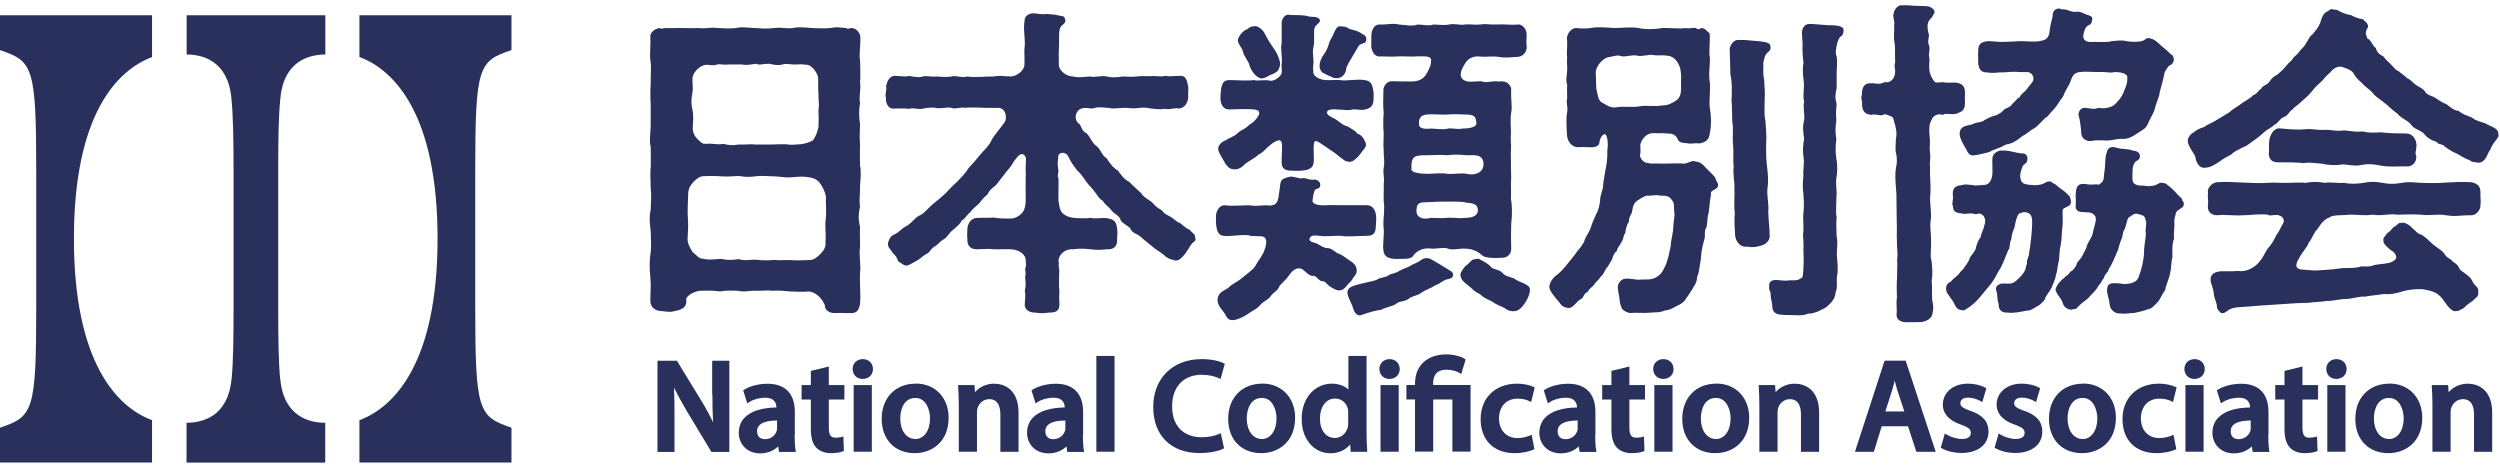
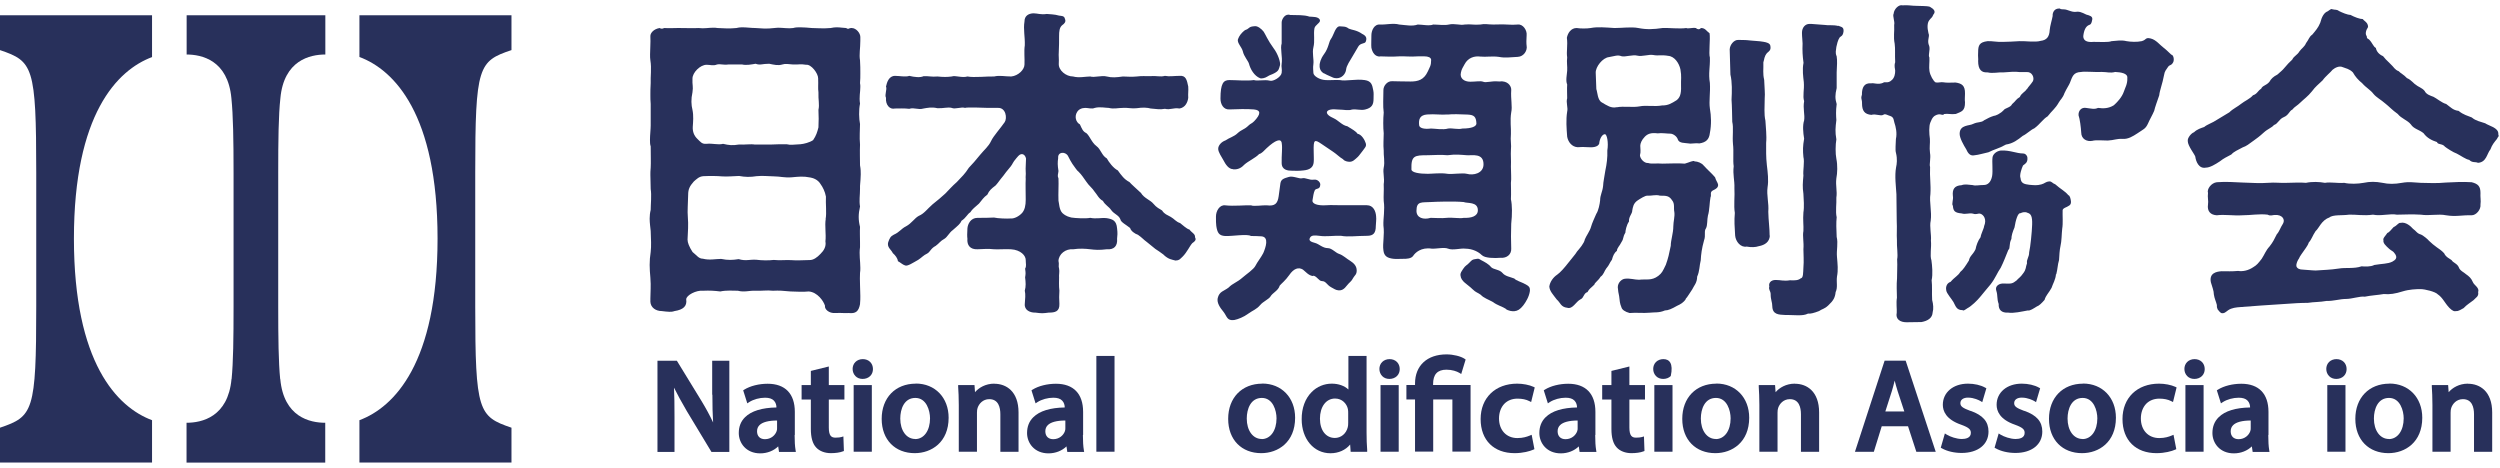
<svg xmlns="http://www.w3.org/2000/svg" width="278" height="52" viewBox="0 0 278 52" fill="none">
  <g clip-path="url(#clip0_6642_1216)">
    <path d="M79.218 43.884C79.218 45.128 79.241 46.098 79.298 46.977C78.921 46.178 78.487 45.379 78.008 44.591L75.325 40.208L75.268 40.116H73.11V50.254H75.005V46.395C75.005 45.037 74.994 44.021 74.948 43.107C75.314 43.849 75.781 44.694 76.364 45.699L79.058 50.163L79.115 50.254H81.102V40.116H79.195V43.895L79.218 43.884Z" fill="#28305B" />
    <path d="M88.385 48.359V45.802C88.385 43.781 87.312 42.673 85.36 42.673C84.401 42.673 83.43 42.913 82.768 43.324L82.642 43.404L83.099 44.854L83.305 44.717C83.784 44.409 84.458 44.226 85.074 44.226C85.519 44.226 85.85 44.329 86.056 44.546C86.273 44.763 86.341 45.071 86.341 45.311C84.754 45.334 83.544 45.699 82.848 46.395C82.38 46.852 82.152 47.446 82.152 48.153C82.152 49.272 82.974 50.414 84.538 50.414C85.314 50.414 86.033 50.128 86.535 49.638L86.627 50.254H88.499L88.465 50.037C88.396 49.638 88.362 49.067 88.362 48.382L88.385 48.359ZM86.41 46.749V47.605C86.41 47.697 86.41 47.822 86.364 47.936C86.216 48.382 85.748 48.838 85.063 48.838C84.515 48.838 84.184 48.507 84.184 47.959C84.184 47.674 84.275 47.457 84.458 47.274C84.789 46.943 85.462 46.761 86.41 46.761V46.749Z" fill="#28305B" />
    <path d="M92.152 40.756L90.166 41.246V42.822H89.138V44.432H90.166V47.697C90.166 48.656 90.36 49.341 90.76 49.763C91.125 50.163 91.719 50.391 92.392 50.391C92.906 50.391 93.397 50.322 93.716 50.197L93.842 50.151L93.785 48.53L93.556 48.599C93.442 48.633 93.225 48.667 92.906 48.667C92.449 48.667 92.164 48.473 92.164 47.537V44.432H93.899V42.822H92.164V40.756H92.152Z" fill="#28305B" />
    <path d="M95.943 39.934C95.623 39.934 95.326 40.048 95.121 40.253C94.915 40.459 94.812 40.733 94.812 41.03C94.812 41.338 94.927 41.612 95.121 41.817C95.315 42.023 95.6 42.137 95.92 42.137C96.262 42.137 96.548 42.023 96.765 41.817C96.97 41.612 97.073 41.338 97.073 41.041C97.073 40.39 96.605 39.934 95.943 39.934Z" fill="#28305B" />
    <path d="M96.947 42.822H94.927V50.231H96.947V42.822Z" fill="#28305B" />
    <path d="M101.833 42.662C99.562 42.662 98.043 44.237 98.043 46.578C98.043 48.918 99.55 50.391 101.719 50.391C103.592 50.391 105.487 49.169 105.487 46.452C105.487 44.215 103.98 42.651 101.833 42.651V42.662ZM101.776 48.816C100.795 48.816 100.11 47.879 100.11 46.544C100.11 45.482 100.543 44.249 101.788 44.249C103.032 44.249 103.42 45.676 103.42 46.521C103.42 47.879 102.747 48.827 101.765 48.827L101.776 48.816Z" fill="#28305B" />
    <path d="M110.567 42.662C109.585 42.662 108.843 43.119 108.421 43.61L108.364 42.822H106.548V43.016C106.583 43.553 106.617 44.203 106.617 45.048V50.231H108.638V45.882C108.638 45.687 108.66 45.493 108.706 45.368C108.854 44.911 109.288 44.386 110.007 44.386C111.024 44.386 111.24 45.299 111.24 46.064V50.242H113.261V45.87C113.261 43.507 111.88 42.673 110.578 42.673L110.567 42.662Z" fill="#28305B" />
    <path d="M120.442 48.359V45.802C120.442 43.781 119.369 42.673 117.417 42.673C116.458 42.673 115.487 42.913 114.825 43.324L114.7 43.404L115.156 44.854L115.362 44.717C115.841 44.409 116.515 44.226 117.131 44.226C117.577 44.226 117.908 44.329 118.113 44.546C118.33 44.763 118.399 45.071 118.399 45.311C116.812 45.334 115.602 45.699 114.905 46.395C114.437 46.852 114.209 47.446 114.209 48.153C114.209 49.272 115.031 50.414 116.595 50.414C117.371 50.414 118.09 50.128 118.593 49.638L118.684 50.254H120.556L120.522 50.037C120.453 49.638 120.419 49.067 120.419 48.382L120.442 48.359ZM118.467 46.749V47.605C118.467 47.697 118.467 47.822 118.421 47.936C118.273 48.382 117.805 48.838 117.12 48.838C116.572 48.838 116.241 48.507 116.241 47.959C116.241 47.674 116.332 47.457 116.515 47.274C116.846 46.943 117.519 46.761 118.467 46.761V46.749Z" fill="#28305B" />
    <path d="M123.935 39.58H121.915V50.231H123.935V39.58Z" fill="#28305B" />
-     <path d="M133.685 41.68C134.358 41.68 135.009 41.817 135.523 42.046L135.728 42.137L136.196 40.459L136.059 40.39C135.648 40.173 134.792 39.934 133.616 39.934C130.397 39.934 128.239 42.08 128.239 45.265C128.239 48.45 130.249 50.38 133.365 50.38C134.621 50.38 135.569 50.128 135.991 49.911L136.117 49.843L135.751 48.176L135.534 48.267C135.066 48.484 134.324 48.621 133.639 48.621C131.573 48.621 130.34 47.343 130.34 45.185C130.34 43.027 131.584 41.669 133.673 41.669L133.685 41.68Z" fill="#28305B" />
    <path d="M140.363 42.662C138.092 42.662 136.573 44.237 136.573 46.578C136.573 48.918 138.08 50.391 140.249 50.391C142.122 50.391 144.017 49.169 144.017 46.452C144.017 44.215 142.51 42.651 140.363 42.651V42.662ZM140.306 48.816C139.325 48.816 138.64 47.879 138.64 46.544C138.64 45.482 139.073 44.249 140.318 44.249C141.562 44.249 141.95 45.676 141.95 46.521C141.95 47.879 141.277 48.827 140.295 48.827L140.306 48.816Z" fill="#28305B" />
    <path d="M151.962 48.119V39.58H149.942V43.313C149.508 42.902 148.846 42.662 148.092 42.662C147.247 42.662 146.448 42.993 145.855 43.598C145.135 44.317 144.736 45.391 144.747 46.623C144.747 48.816 146.094 50.402 147.944 50.402C148.846 50.402 149.622 50.048 150.136 49.432L150.193 50.242H152.031V50.037C151.985 49.523 151.962 48.77 151.962 48.119ZM148.446 48.701C147.442 48.701 146.779 47.856 146.779 46.555C146.779 45.254 147.442 44.317 148.458 44.317C149.257 44.317 149.759 44.9 149.885 45.482C149.919 45.63 149.919 45.824 149.919 45.927V47.023C149.919 47.217 149.907 47.377 149.873 47.503C149.702 48.222 149.12 48.701 148.435 48.701H148.446Z" fill="#28305B" />
    <path d="M155.536 42.822H153.515V50.231H155.536V42.822Z" fill="#28305B" />
    <path d="M154.52 39.934C154.2 39.934 153.903 40.048 153.698 40.253C153.492 40.459 153.389 40.733 153.389 41.03C153.389 41.338 153.504 41.612 153.698 41.817C153.892 42.023 154.177 42.137 154.497 42.137C154.839 42.137 155.125 42.023 155.342 41.817C155.547 41.612 155.65 41.338 155.65 41.041C155.65 40.39 155.182 39.934 154.52 39.934Z" fill="#28305B" />
    <path d="M159.36 42.708C159.36 41.635 159.84 41.109 160.844 41.109C161.472 41.109 161.997 41.292 162.283 41.463L162.488 41.589L162.979 39.979L162.865 39.899C162.442 39.614 161.598 39.408 160.856 39.408C158.698 39.408 157.351 40.653 157.351 42.651V42.81H156.392V44.42H157.351V50.22H159.372V44.42H161.506V50.22H163.527V42.81H159.36V42.696V42.708Z" fill="#28305B" />
    <path d="M168.756 44.329C169.258 44.329 169.703 44.42 170.057 44.603L170.263 44.706L170.662 43.084L170.525 43.016C170.057 42.799 169.35 42.662 168.71 42.662C166.279 42.662 164.646 44.237 164.646 46.601C164.646 48.964 166.13 50.391 168.425 50.391C169.35 50.391 170.126 50.174 170.503 50.003L170.628 49.946L170.32 48.347L170.103 48.439C169.795 48.564 169.361 48.713 168.733 48.713C167.511 48.713 166.69 47.834 166.69 46.532C166.69 45.87 166.906 45.288 167.295 44.888C167.66 44.523 168.162 44.329 168.744 44.329H168.756Z" fill="#28305B" />
    <path d="M177.409 48.359V45.802C177.409 43.781 176.336 42.673 174.384 42.673C173.425 42.673 172.455 42.913 171.792 43.324L171.667 43.404L172.124 44.854L172.329 44.717C172.809 44.409 173.482 44.226 174.099 44.226C174.544 44.226 174.875 44.329 175.08 44.546C175.297 44.763 175.366 45.071 175.366 45.311C173.779 45.334 172.569 45.699 171.872 46.395C171.404 46.852 171.176 47.446 171.176 48.153C171.176 49.272 171.998 50.414 173.562 50.414C174.338 50.414 175.058 50.128 175.56 49.638L175.651 50.254H177.523L177.489 50.037C177.421 49.638 177.386 49.067 177.386 48.382L177.409 48.359ZM175.434 46.749V47.605C175.434 47.697 175.434 47.822 175.389 47.936C175.24 48.382 174.772 48.838 174.087 48.838C173.539 48.838 173.208 48.507 173.208 47.959C173.208 47.674 173.299 47.457 173.482 47.274C173.813 46.943 174.487 46.761 175.434 46.761V46.749Z" fill="#28305B" />
    <path d="M181.177 40.756L179.19 41.246V42.822H178.163V44.432H179.19V47.697C179.19 48.656 179.384 49.341 179.784 49.763C180.149 50.163 180.743 50.391 181.416 50.391C181.93 50.391 182.421 50.322 182.741 50.197L182.866 50.151L182.809 48.53L182.581 48.599C182.467 48.633 182.25 48.667 181.93 48.667C181.474 48.667 181.188 48.473 181.188 47.537V44.432H182.923V42.822H181.188V40.756H181.177Z" fill="#28305B" />
-     <path d="M184.967 39.934C184.647 39.934 184.35 40.048 184.145 40.253C183.939 40.459 183.837 40.733 183.837 41.03C183.837 41.338 183.951 41.612 184.145 41.817C184.339 42.023 184.624 42.137 184.944 42.137C185.287 42.137 185.572 42.023 185.789 41.817C185.994 41.612 186.097 41.338 186.097 41.041C186.097 40.39 185.629 39.934 184.967 39.934Z" fill="#28305B" />
+     <path d="M184.967 39.934C184.647 39.934 184.35 40.048 184.145 40.253C183.939 40.459 183.837 40.733 183.837 41.03C183.837 41.338 183.951 41.612 184.145 41.817C184.339 42.023 184.624 42.137 184.944 42.137C185.287 42.137 185.572 42.023 185.789 41.817C186.097 40.39 185.629 39.934 184.967 39.934Z" fill="#28305B" />
    <path d="M185.983 42.822H183.962V50.231H185.983V42.822Z" fill="#28305B" />
    <path d="M190.858 42.662C188.586 42.662 187.068 44.237 187.068 46.578C187.068 48.918 188.575 50.391 190.744 50.391C192.616 50.391 194.511 49.169 194.511 46.452C194.511 44.215 193.004 42.651 190.858 42.651V42.662ZM190.801 48.816C189.819 48.816 189.134 47.879 189.134 46.544C189.134 45.482 189.568 44.249 190.812 44.249C192.057 44.249 192.445 45.676 192.445 46.521C192.445 47.879 191.771 48.827 190.789 48.827L190.801 48.816Z" fill="#28305B" />
    <path d="M199.591 42.662C198.609 42.662 197.867 43.119 197.445 43.61L197.388 42.822H195.573V43.016C195.607 43.553 195.641 44.203 195.641 45.048V50.231H197.662V45.882C197.662 45.687 197.685 45.493 197.73 45.368C197.879 44.911 198.313 44.386 199.032 44.386C200.048 44.386 200.265 45.299 200.265 46.064V50.242H202.286V45.87C202.286 43.507 200.904 42.673 199.603 42.673L199.591 42.662Z" fill="#28305B" />
    <path d="M211.909 40.105H209.569L206.27 50.242H208.37L209.249 47.4H212.172L213.097 50.242H215.254L211.955 40.242L211.909 40.116V40.105ZM210.688 42.331C210.791 42.708 210.893 43.119 211.019 43.495L211.761 45.756H209.649L210.38 43.473C210.494 43.096 210.597 42.708 210.688 42.32V42.331Z" fill="#28305B" />
    <path d="M219.124 45.699C218.234 45.368 217.994 45.185 217.994 44.831C217.994 44.455 218.314 44.215 218.839 44.215C219.513 44.215 220.072 44.511 220.22 44.592L220.426 44.717L220.883 43.176L220.757 43.107C220.255 42.822 219.547 42.662 218.839 42.662C217.195 42.662 216.042 43.633 216.042 45.014C216.042 45.699 216.385 46.646 218.086 47.229C218.999 47.56 219.159 47.788 219.159 48.142C219.159 48.724 218.531 48.816 218.154 48.816C217.572 48.816 216.864 48.564 216.487 48.336L216.27 48.199L215.814 49.786L215.939 49.854C216.522 50.185 217.321 50.368 218.131 50.368C219.946 50.368 221.122 49.432 221.122 47.993C221.122 46.886 220.506 46.178 219.136 45.687L219.124 45.699Z" fill="#28305B" />
    <path d="M225.107 45.699C224.216 45.368 223.976 45.185 223.976 44.831C223.976 44.455 224.296 44.215 224.821 44.215C225.495 44.215 226.054 44.511 226.203 44.592L226.408 44.717L226.865 43.176L226.739 43.107C226.237 42.822 225.529 42.662 224.821 42.662C223.177 42.662 222.024 43.633 222.024 45.014C222.024 45.699 222.367 46.646 224.068 47.229C224.981 47.56 225.141 47.788 225.141 48.142C225.141 48.724 224.513 48.816 224.136 48.816C223.554 48.816 222.846 48.564 222.469 48.336L222.253 48.199L221.796 49.786L221.921 49.854C222.504 50.185 223.303 50.368 224.113 50.368C225.929 50.368 227.104 49.432 227.104 47.993C227.104 46.886 226.488 46.178 225.118 45.687L225.107 45.699Z" fill="#28305B" />
    <path d="M231.637 42.662C229.365 42.662 227.847 44.237 227.847 46.578C227.847 48.918 229.354 50.391 231.523 50.391C233.395 50.391 235.29 49.169 235.29 46.452C235.29 44.215 233.783 42.651 231.637 42.651V42.662ZM231.58 48.816C230.598 48.816 229.913 47.879 229.913 46.544C229.913 45.482 230.347 44.249 231.591 44.249C232.836 44.249 233.224 45.676 233.224 46.521C233.224 47.879 232.55 48.827 231.568 48.827L231.58 48.816Z" fill="#28305B" />
    <path d="M240.131 44.329C240.633 44.329 241.078 44.42 241.432 44.603L241.638 44.706L242.037 43.084L241.9 43.016C241.432 42.799 240.724 42.662 240.085 42.662C237.653 42.662 236.021 44.237 236.021 46.601C236.021 48.964 237.505 50.391 239.8 50.391C240.724 50.391 241.501 50.174 241.877 50.003L242.003 49.946L241.695 48.347L241.478 48.439C241.17 48.564 240.736 48.713 240.108 48.713C238.886 48.713 238.064 47.834 238.064 46.532C238.064 45.87 238.281 45.288 238.669 44.888C239.035 44.523 239.537 44.329 240.119 44.329H240.131Z" fill="#28305B" />
    <path d="M245.039 42.822H243.019V50.231H245.039V42.822Z" fill="#28305B" />
    <path d="M244.035 39.934C243.715 39.934 243.419 40.048 243.213 40.253C243.008 40.459 242.905 40.733 242.905 41.03C242.905 41.338 243.019 41.612 243.213 41.817C243.407 42.023 243.693 42.137 244.012 42.137C244.355 42.137 244.64 42.023 244.857 41.817C245.062 41.612 245.165 41.338 245.165 41.041C245.165 40.39 244.697 39.934 244.035 39.934Z" fill="#28305B" />
    <path d="M252.255 48.359V45.802C252.255 43.781 251.181 42.673 249.229 42.673C248.27 42.673 247.3 42.913 246.638 43.324L246.512 43.404L246.969 44.854L247.174 44.717C247.654 44.409 248.327 44.226 248.944 44.226C249.389 44.226 249.72 44.329 249.926 44.546C250.143 44.763 250.211 45.071 250.211 45.311C248.624 45.334 247.414 45.699 246.718 46.395C246.25 46.852 246.021 47.446 246.021 48.153C246.021 49.272 246.843 50.414 248.407 50.414C249.184 50.414 249.903 50.128 250.405 49.638L250.496 50.254H252.369L252.334 50.037C252.266 49.638 252.232 49.067 252.232 48.382L252.255 48.359ZM250.28 46.749V47.605C250.28 47.697 250.28 47.822 250.234 47.936C250.085 48.382 249.617 48.838 248.932 48.838C248.384 48.838 248.053 48.507 248.053 47.959C248.053 47.674 248.145 47.457 248.327 47.274C248.658 46.943 249.332 46.761 250.28 46.761V46.749Z" fill="#28305B" />
-     <path d="M256.022 40.756L254.036 41.246V42.822H253.008V44.432H254.036V47.697C254.036 48.656 254.23 49.341 254.629 49.763C254.994 50.163 255.588 50.391 256.262 50.391C256.775 50.391 257.266 50.322 257.586 50.197L257.712 50.151L257.655 48.53L257.426 48.599C257.312 48.633 257.095 48.667 256.775 48.667C256.319 48.667 256.033 48.473 256.033 47.537V44.432H257.769V42.822H256.033V40.756H256.022Z" fill="#28305B" />
    <path d="M259.812 39.934C259.493 39.934 259.196 40.048 258.99 40.253C258.785 40.459 258.682 40.733 258.682 41.03C258.682 41.338 258.796 41.612 258.99 41.817C259.184 42.023 259.47 42.137 259.79 42.137C260.132 42.137 260.417 42.023 260.634 41.817C260.84 41.612 260.943 41.338 260.943 41.041C260.943 40.39 260.474 39.934 259.812 39.934Z" fill="#28305B" />
    <path d="M260.817 42.822H258.796V50.231H260.817V42.822Z" fill="#28305B" />
    <path d="M265.703 42.662C263.431 42.662 261.913 44.237 261.913 46.578C261.913 48.918 263.42 50.391 265.589 50.391C267.461 50.391 269.356 49.169 269.356 46.452C269.356 44.215 267.849 42.651 265.703 42.651V42.662ZM265.646 48.816C264.664 48.816 263.979 47.879 263.979 46.544C263.979 45.482 264.413 44.249 265.657 44.249C266.902 44.249 267.29 45.676 267.29 46.521C267.29 47.879 266.616 48.827 265.635 48.827L265.646 48.816Z" fill="#28305B" />
    <path d="M274.437 42.662C273.455 42.662 272.713 43.119 272.29 43.61L272.233 42.822H270.418V43.016C270.452 43.553 270.486 44.203 270.486 45.048V50.231H272.507V45.882C272.507 45.687 272.53 45.493 272.576 45.368C272.724 44.911 273.158 44.386 273.877 44.386C274.893 44.386 275.11 45.299 275.11 46.064V50.242H277.131V45.87C277.131 43.507 275.749 42.673 274.448 42.673L274.437 42.662Z" fill="#28305B" />
    <path d="M45.129 1.7H39.968V6.335C43.85 7.785 48.656 12.717 48.656 26.531C48.656 40.345 43.85 45.276 39.968 46.726V51.43H56.876V47.56C53.211 46.315 52.846 45.767 52.846 34.031V19.236C52.846 7.363 53.2 6.803 56.876 5.571V1.7H45.129Z" fill="#28305B" />
    <path d="M5.742 1.7H0V5.571C3.665 6.815 4.03 7.363 4.03 19.236V34.031C4.03 45.767 3.676 46.315 0 47.56V51.43H16.907V46.726C13.026 45.276 8.22 40.345 8.22 26.531C8.22 12.717 13.026 7.797 16.907 6.347V1.7H5.742Z" fill="#28305B" />
    <path d="M20.732 6.061C22.433 6.061 25.344 6.689 25.732 10.925C25.926 12.82 25.972 15.514 25.972 19.236V34.031C25.972 37.65 25.938 40.276 25.755 42.148H25.744C25.355 46.372 22.444 47.012 20.743 47.012V51.441H36.167V47.012C34.466 47.012 31.555 46.384 31.166 42.148H31.155C30.972 40.288 30.938 37.65 30.938 34.031V19.236C30.938 15.503 30.972 12.82 31.178 10.925C31.566 6.701 34.477 6.061 36.178 6.061V1.7H20.755V6.061H20.732Z" fill="#28305B" />
    <path d="M95.634 33.792C95.669 33.483 95.669 33.175 95.669 32.913C95.669 32.228 95.589 31.086 95.634 30.355C95.669 30.161 95.669 29.979 95.669 29.785C95.669 29.054 95.52 28.289 95.634 27.49V26.988C95.634 26.371 95.6 25.766 95.634 25.229C95.44 24.465 95.44 23.814 95.634 22.969C95.52 22.284 95.634 21.747 95.634 20.983V20.674C95.669 20.138 95.714 19.795 95.714 19.373C95.714 19.11 95.714 18.802 95.634 18.38C95.634 17.809 95.6 16.816 95.634 16.085C95.555 15.24 95.634 14.395 95.634 13.79C95.52 13.219 95.486 12.226 95.634 11.53C95.52 10.765 95.669 10.263 95.669 9.658C95.669 9.543 95.669 9.395 95.634 9.235C95.669 8.858 95.669 8.505 95.669 8.162C95.669 7.705 95.669 7.249 95.634 6.712C95.52 6.061 95.669 5.376 95.669 4.532V4.109C95.669 3.687 95.212 3.116 94.71 3.116H94.63C94.401 3.116 94.367 3.31 94.093 3.116C93.831 3.116 93.442 3.036 93.02 3.036C92.826 3.036 92.598 3.07 92.369 3.116C91.49 3.196 90.84 3.116 90.269 3.116C89.846 3.082 89.424 3.036 88.967 3.036C88.739 3.036 88.465 3.036 88.202 3.116C87.7 3.196 87.049 3.082 86.524 3.082C86.376 3.082 86.216 3.116 86.102 3.116C85.257 3.23 84.538 3.15 84.001 3.116C83.545 3.116 83.008 3.036 82.506 3.036C82.277 3.036 82.083 3.07 81.889 3.116C81.159 3.196 80.439 3.15 79.789 3.116C79.64 3.082 79.446 3.082 79.286 3.082C78.784 3.082 78.293 3.196 77.677 3.116C77.106 3.15 76.409 3.116 75.61 3.116H75.302C74.925 3.116 74.457 3.15 73.852 3.116C73.677 3.215 73.51 3.215 73.35 3.116C72.665 3.23 72.322 3.687 72.322 3.995V4.109C72.357 4.726 72.288 5.411 72.288 6.061C72.288 6.29 72.288 6.518 72.322 6.712C72.471 7.591 72.322 8.55 72.357 9.235C72.322 9.772 72.322 10.194 72.322 10.571C72.322 10.879 72.322 11.187 72.357 11.564V13.939C72.357 14.395 72.277 15.012 72.277 15.548C72.277 15.811 72.277 16.051 72.357 16.279C72.357 17.272 72.391 18.037 72.357 18.654C72.322 18.962 72.322 19.224 72.322 19.453C72.322 19.955 72.357 20.446 72.357 21.017C72.471 21.702 72.357 22.741 72.357 23.346C72.277 23.654 72.242 23.996 72.242 24.305C72.242 24.807 72.322 25.298 72.357 25.686C72.391 26.599 72.436 27.364 72.357 28.015C72.277 28.517 72.242 28.974 72.242 29.465C72.242 29.922 72.277 30.378 72.322 30.881C72.402 31.874 72.322 32.41 72.322 33.175V33.563C72.357 34.214 72.939 34.591 73.59 34.591C73.932 34.625 74.16 34.671 74.434 34.671C74.628 34.671 74.777 34.671 75.005 34.591C75.964 34.442 76.421 34.054 76.307 33.289C76.307 32.833 77.414 32.25 78.179 32.33C78.944 32.296 79.446 32.33 80.097 32.41C80.782 32.262 81.513 32.33 82.049 32.33C82.78 32.524 83.316 32.296 84.001 32.33C84.652 32.365 85.268 32.25 85.953 32.33C86.638 32.296 87.106 32.33 87.906 32.41C88.442 32.41 89.241 32.49 89.938 32.41C90.897 32.49 91.582 33.472 91.742 34.008C91.662 34.317 92.118 34.888 92.963 34.808C93.614 34.773 93.762 34.842 94.379 34.808C95.144 34.888 95.486 34.659 95.646 33.769L95.634 33.792ZM77.003 8.733C77.003 8.082 77.848 7.203 78.579 7.203C79.035 7.203 79.286 7.351 79.743 7.169C80.165 7.089 80.405 7.249 81.01 7.169H82.517C82.974 7.283 83.567 7.169 84.024 7.089C84.549 7.283 84.732 7.089 85.531 7.089C86.09 7.203 86.513 7.317 87.004 7.169C87.358 7.055 87.632 7.135 88.168 7.169C88.796 7.203 88.979 7.089 89.641 7.203C90.2 7.123 90.977 8.162 90.977 8.699C91.011 9.463 90.942 9.772 91.011 10.263C90.977 11.107 91.148 11.598 91.011 12.215C91.045 12.866 91.045 13.516 91.011 14.167C90.874 14.704 90.76 15.08 90.417 15.583C90.029 15.845 89.401 16.005 89.013 16.039C88.305 16.073 87.883 16.153 87.472 16.039C86.764 16.039 86.421 16.039 85.714 16.073H83.921C83.499 15.994 82.837 16.108 82.163 16.073C81.455 16.188 81.079 16.153 80.405 15.994C79.846 16.142 79.241 15.914 78.544 15.994C78.053 16.028 77.916 15.8 77.528 15.423C77.174 15.08 77.003 14.624 77.037 14.087C77.072 13.585 77.14 12.866 77.003 12.215C76.866 11.678 76.832 11.027 77.003 10.263C77.106 9.578 76.969 9.498 77.003 8.733ZM91.821 24.35C91.696 25.115 91.879 26.04 91.787 26.839C91.89 27.41 91.616 27.867 91.228 28.243C90.874 28.62 90.451 28.928 90.029 28.917C89.23 28.94 88.534 28.974 87.997 28.928C87.46 28.883 86.73 28.985 86.045 28.905C85.508 28.974 84.663 28.962 84.093 28.883C83.362 28.837 82.939 29.054 82.14 28.814C81.49 28.917 80.953 28.951 80.188 28.791C79.537 28.791 78.921 28.962 78.156 28.768C77.699 28.768 77.505 28.415 77.014 28.026C76.638 27.444 76.455 26.988 76.455 26.645C76.501 25.766 76.558 24.967 76.489 24.156C76.421 23.471 76.512 22.592 76.523 21.668C76.523 21.051 76.683 20.709 77.151 20.183C77.46 19.921 77.734 19.613 78.236 19.59C78.921 19.555 79.8 19.567 80.268 19.613C80.885 19.658 81.455 19.59 82.186 19.567C82.837 19.692 83.442 19.704 84.138 19.59C84.903 19.521 85.291 19.601 86.09 19.613C86.707 19.613 87.278 19.784 88.043 19.715C88.808 19.647 89.31 19.578 90.109 19.738C90.371 19.784 90.942 19.944 91.251 20.48C91.479 20.788 91.742 21.291 91.844 21.862C91.799 22.592 91.936 23.7 91.81 24.35H91.821Z" fill="#28305B" />
    <path d="M129.381 28.323C129.952 28.86 130.317 28.86 130.717 28.974C131.15 28.94 131.15 28.871 131.504 28.54C132.007 28.038 132.292 27.353 132.589 27.033C132.806 26.885 132.954 26.748 132.954 26.599C132.954 26.531 132.92 26.451 132.886 26.382V26.314C132.886 25.994 132.486 25.846 132.269 25.526C131.95 25.458 131.482 24.99 131.23 24.807C130.762 24.659 130.58 24.339 130.191 24.122C129.758 23.871 129.507 23.837 129.221 23.403C128.936 23.22 128.605 23.083 128.251 22.649C127.931 22.25 127.212 22.033 126.881 21.462C126.31 20.925 125.842 20.526 125.591 20.241C125.02 19.955 124.689 19.487 124.301 18.95C123.798 18.699 123.296 18.014 123.079 17.615C122.508 17.295 122.428 16.61 121.926 16.245C121.39 15.845 121.207 15.16 120.807 14.806C120.408 14.624 120.305 14.304 120.088 13.836C119.62 13.585 119.472 12.934 119.768 12.466C119.951 12.146 120.305 11.998 120.705 11.998C120.99 11.998 121.424 12.146 121.743 11.998C122.314 11.85 122.931 11.998 123.285 11.998C123.901 12.146 124.289 11.998 124.871 11.998C125.488 11.964 125.842 12.101 126.413 12.032C127.063 11.929 127.6 11.964 127.954 12.066C128.57 12.101 128.924 12.215 129.541 12.101C130.157 12.249 130.443 11.952 131.162 12.066C131.778 11.964 132.064 11.416 132.132 10.879C132.098 10.377 132.167 10.16 132.132 9.623C131.984 8.904 131.881 8.368 131.162 8.436C130.511 8.436 130.077 8.539 129.541 8.436C129.004 8.584 128.605 8.402 127.954 8.47C127.303 8.47 126.984 8.436 126.413 8.505C125.796 8.573 125.26 8.505 124.871 8.505C124.152 8.607 123.65 8.653 123.068 8.505C122.497 8.356 121.698 8.653 121.23 8.505C120.762 8.505 119.974 8.687 119.323 8.505C118.535 8.505 117.702 7.82 117.736 7.1C117.771 6.529 117.702 6.198 117.736 5.81C117.771 5.194 117.771 4.554 117.771 4.006C117.771 3.504 117.805 3.036 118.136 2.785C118.353 2.637 118.57 2.42 118.421 2.1C118.353 1.735 118.022 1.78 117.771 1.735C117.268 1.586 116.732 1.586 116.401 1.552C115.75 1.655 115.362 1.483 114.962 1.483H114.859C114.357 1.518 113.923 1.769 113.923 2.385C113.775 3.287 113.992 4.075 113.957 5.045C113.855 5.696 113.957 6.484 113.923 7.169C113.923 7.74 113.238 8.425 112.451 8.505C111.731 8.505 111.161 8.356 110.544 8.505C109.893 8.47 108.272 8.653 107.587 8.505C106.936 8.687 106.251 8.356 105.829 8.505C105.327 8.573 104.893 8.573 104.242 8.505C103.671 8.573 103.158 8.436 102.701 8.47C102.336 8.653 101.662 8.573 101.114 8.436C100.715 8.584 100.03 8.436 99.527 8.436C98.842 8.436 98.625 9.155 98.523 9.623C98.671 9.943 98.34 10.525 98.523 10.879C98.454 11.633 98.922 12.215 99.527 12.066C100.03 12.066 100.532 12.032 101.114 12.101C101.651 11.918 102.085 12.249 102.701 12.066C103.101 11.998 103.603 11.884 104.242 12.032C104.893 12.066 105.395 11.884 105.829 11.998C106.194 12.181 106.948 11.85 107.302 11.998C107.621 11.895 109.471 11.998 109.893 11.998H110.932C111.868 11.929 112.017 13.151 111.72 13.585C111.252 14.27 110.464 15.126 110.213 15.674C109.928 16.29 109.425 16.679 108.991 17.215C108.558 17.752 108.055 18.334 107.736 18.654C107.302 19.339 106.982 19.624 106.4 20.241C105.863 20.709 105.532 21.108 105.11 21.53C104.642 21.964 104.288 22.25 103.706 22.718C103.089 23.254 102.77 23.757 102.164 24.008C101.696 24.259 101.377 24.83 100.76 25.161C100.189 25.446 100.041 25.812 99.39 26.097C99.025 26.28 98.922 26.497 98.774 26.919C98.74 26.988 98.74 27.102 98.74 27.17C98.74 27.57 99.139 27.821 99.276 28.141C99.561 28.392 99.813 28.711 99.847 29.042C100.132 29.191 100.384 29.442 100.635 29.511C100.886 29.659 101.571 29.191 102.107 28.894C102.541 28.609 102.678 28.392 103.078 28.209C103.443 28.026 103.477 27.638 104.048 27.341C104.448 27.056 104.55 26.805 105.019 26.554C105.338 26.371 105.555 25.869 105.955 25.583C106.525 25.081 106.777 24.898 106.925 24.544C107.427 24.225 107.576 23.791 107.895 23.608C108.147 23.209 108.398 23.072 108.866 22.638C109.231 22.204 109.334 21.987 109.802 21.633C109.985 21.199 110.236 20.983 110.704 20.629C110.921 20.412 111.138 20.058 111.571 19.544C111.72 19.327 111.971 19.008 112.393 18.505C112.645 18.186 112.576 18.106 113.01 17.603L113.227 17.352C113.626 16.918 114.015 17.204 114.094 17.638C114.094 18.174 114.026 18.608 114.06 19.11C114.094 19.396 114.026 19.647 114.06 19.898C114.026 20.435 114.06 21.439 114.06 22.204C114.06 22.855 113.957 23.323 113.661 23.677C113.295 24.076 112.759 24.328 112.405 24.293C111.971 24.328 110.966 24.293 110.533 24.191C109.882 24.225 109.448 24.225 108.695 24.225C107.941 24.225 107.61 24.91 107.576 25.412C107.542 25.914 107.542 26.348 107.576 26.531C107.507 27.284 107.895 27.752 108.695 27.718C109.448 27.684 109.882 27.65 110.533 27.718C110.966 27.752 111.72 27.684 112.405 27.718C113.524 27.787 114.06 28.437 114.06 28.905C114.06 29.339 114.163 29.59 113.992 29.876C114.06 30.378 114.06 30.412 113.992 30.846C114.06 31.383 114.094 31.851 113.957 32.319C114.06 32.787 113.992 33.221 113.957 33.792C113.889 34.511 114.574 34.762 115.076 34.762H115.145C115.43 34.796 115.647 34.831 115.898 34.831C116.115 34.831 116.332 34.796 116.617 34.762C117.302 34.762 117.839 34.659 117.805 33.792C117.771 33.221 117.771 32.855 117.805 32.319C117.736 31.851 117.771 31.2 117.771 30.846C117.736 30.664 117.839 30.161 117.771 29.876C117.668 29.556 117.805 29.408 117.702 29.008C117.736 28.255 118.49 27.638 119.357 27.718C120.008 27.615 120.693 27.65 121.23 27.718C121.766 27.787 122.269 27.821 123.068 27.718C123.89 27.787 124.289 27.353 124.221 26.531C124.255 26.166 124.289 25.96 124.221 25.412C124.152 24.51 123.718 24.373 123.068 24.259C122.417 24.191 121.949 24.362 121.23 24.225C120.727 24.328 119.574 24.259 119.141 24.191C118.924 24.122 118.57 24.088 118.136 23.688C117.771 23.323 117.771 22.535 117.702 22.318C117.668 21.496 117.736 20.56 117.702 19.841C117.554 19.521 117.668 19.407 117.702 19.019C117.599 18.368 117.599 18.049 117.668 17.581C117.599 16.861 118.456 16.827 118.752 17.329C118.901 17.649 119.118 18.014 119.255 18.231C119.54 18.596 119.723 18.95 119.94 19.099C120.305 19.464 120.442 19.715 120.807 20.218C121.058 20.617 121.492 20.937 121.709 21.302C121.995 21.622 122.177 22.09 122.645 22.341C122.896 22.809 123.296 22.958 123.581 23.38C123.901 23.814 124.403 23.916 124.586 24.385C124.62 24.704 125.237 25.001 125.671 25.355C125.739 25.675 126.207 26.006 126.538 26.108C127.006 26.428 127.155 26.645 127.509 26.896L128.479 27.684C128.73 27.832 129.016 28.049 129.415 28.335L129.381 28.323Z" fill="#28305B" />
    <path d="M137.155 18.836C137.441 18.836 137.886 18.836 138.354 18.323C138.788 17.923 139.621 17.558 140.021 17.124C140.272 17.09 140.603 16.724 140.854 16.473C141.836 15.56 142.418 15.389 142.521 15.857C142.59 16.29 142.555 16.542 142.555 16.804C142.521 17.455 142.521 17.603 142.521 18.117C142.521 18.916 143.206 18.985 143.686 18.985C144.051 18.985 144.416 19.019 144.953 18.95C145.683 18.882 146.037 18.585 146.083 18.037C146.117 17.706 146.083 17.386 146.083 16.873C146.049 15.525 146.151 15.457 146.951 16.005L148.184 16.838C148.732 17.204 148.914 17.455 149.348 17.706C149.496 17.923 149.862 17.991 150.079 17.991C150.444 17.991 150.661 17.74 150.992 17.444C151.175 17.261 151.277 17.078 151.54 16.759C151.791 16.393 151.974 16.29 151.871 15.925C151.757 15.56 151.403 14.943 150.958 14.875C150.775 14.589 150.341 14.361 149.828 14.041C149.211 13.927 148.914 13.425 148.195 13.094C147.145 12.626 147.396 12.009 148.811 12.181C149.394 12.181 149.942 12.329 150.341 12.181C150.855 12.112 151.323 12.295 151.791 12.181C152.556 11.998 152.739 11.633 152.739 10.982C152.739 10.548 152.773 10.365 152.704 10.034C152.59 9.452 152.522 9.018 151.757 8.904C150.775 8.756 149.645 9.053 148.994 8.904C148.526 8.87 147.795 8.938 147.396 8.904C146.711 8.87 146.049 8.436 146.049 8.105C146.049 7.888 145.98 7.557 146.049 7.123C146.117 6.655 145.9 5.856 146.049 5.274C146.231 4.543 146.049 3.824 146.163 3.162C146.231 2.762 146.848 2.545 146.779 2.248C146.665 1.815 145.912 1.883 145.615 1.849C144.964 1.632 144.268 1.7 143.469 1.666C143.4 1.632 143.32 1.632 143.252 1.632C142.818 1.632 142.521 2.18 142.521 2.5V4.828C142.338 5.411 142.635 6.278 142.521 7.123C142.453 7.409 142.59 7.671 142.521 8.105C142.453 8.573 141.574 9.087 141.208 8.973C140.626 8.824 139.861 9.041 139.427 8.904C138.662 9.018 137.464 8.904 136.699 8.904C136.048 8.904 135.717 9.269 135.717 10.97C135.717 11.587 136.048 12.203 136.699 12.169C137.532 12.135 138.662 12.101 139.427 12.169C140.226 12.238 140.226 12.683 139.462 13.482C139.176 13.767 139.062 13.733 138.845 13.95C138.377 14.418 138.08 14.384 137.612 14.818C137.247 15.183 136.665 15.332 136.265 15.617C135.831 15.765 135.466 16.165 135.466 16.53V16.599C135.5 16.964 135.831 17.432 136.014 17.763C136.299 18.311 136.63 18.813 137.144 18.813L137.155 18.836Z" fill="#28305B" />
    <path d="M146.014 30.652C146.425 30.686 146.654 31.257 146.996 31.257C147.453 31.257 147.521 31.668 148.024 31.942C148.332 32.091 148.48 32.25 148.823 32.285C149.2 32.319 149.462 32.17 149.805 31.714C150.067 31.371 150.261 31.337 150.49 30.881C150.638 30.618 150.866 30.538 150.866 30.081C150.866 29.556 150.524 29.248 150.113 28.985C149.77 28.791 149.359 28.38 148.903 28.232C148.526 28.118 148.104 27.593 147.658 27.593C147.088 27.593 146.677 27.136 146.254 27.022C145.843 26.908 145.455 26.793 145.683 26.417C145.832 26.154 146.174 26.154 146.711 26.223C147.464 26.337 148.263 26.188 149.131 26.223C149.885 26.371 150.878 26.223 152.008 26.223C152.727 26.223 152.99 25.914 152.99 25.127C152.99 24.898 153.07 24.373 153.024 24.065C152.99 23.494 152.716 22.821 151.997 22.821H149.12C148.709 22.821 147.944 22.786 147.533 22.821C146.437 22.901 145.9 22.627 145.946 22.295C146.026 21.839 146.06 21.462 146.209 21.154C146.357 20.891 146.779 21.119 146.814 20.549C146.848 20.32 146.551 19.909 146.094 19.978C145.569 20.058 145.181 19.715 144.77 19.829C144.507 19.909 143.743 19.521 143.297 19.681C142.806 19.829 142.464 19.909 142.384 20.366L142.19 21.805C142.076 22.638 141.779 22.946 140.866 22.832C140.455 22.798 139.393 22.98 139.119 22.832C138.548 22.798 137.155 22.946 136.242 22.832C135.637 22.752 135.215 23.437 135.215 24.076C135.215 24.533 135.215 24.91 135.249 25.104C135.363 25.903 135.557 26.2 136.231 26.245C137.03 26.28 138.697 25.983 139.108 26.245C139.37 26.245 139.827 26.245 140.283 26.28C141.151 26.36 140.74 27.524 140.478 28.141C140.249 28.597 139.793 29.168 139.61 29.545C139.416 29.956 138.548 30.527 138.206 30.835C137.521 31.44 137.11 31.474 136.619 31.976C136.094 32.387 135.591 32.387 135.409 33.152C135.295 33.678 135.671 34.214 136.048 34.671C136.459 35.196 136.425 35.698 137.258 35.584C137.669 35.504 138.32 35.242 138.776 34.899C139.347 34.488 139.724 34.408 140.135 33.917C140.443 33.541 141.083 33.278 141.277 32.97C141.505 32.559 142.144 32.33 142.304 31.759C142.498 31.531 142.943 31.189 143.366 30.584C143.857 29.864 144.393 29.67 144.884 29.979C145.147 30.173 145.524 30.664 146.026 30.698L146.014 30.652Z" fill="#28305B" />
    <path d="M138.891 7.1C139.039 7.683 139.473 8.447 140.124 8.699C140.306 8.767 140.706 8.664 140.923 8.516C141.254 8.299 141.357 8.333 141.688 8.151C142.236 7.865 142.202 7.683 142.339 7.237C142.407 6.952 142.122 6.004 141.608 5.342C140.991 4.509 140.695 3.778 140.523 3.527C140.272 3.196 139.838 2.876 139.542 2.911C139.142 2.945 139.028 2.979 138.857 3.127C138.571 3.379 138.526 3.242 138.309 3.459C138.057 3.675 137.795 3.972 137.658 4.372C137.544 4.771 138.092 5.239 138.206 5.719C138.32 6.267 138.822 6.803 138.891 7.1Z" fill="#28305B" />
    <path d="M147.225 8.151C147.476 8.299 147.658 8.368 147.91 8.482C148.161 8.596 148.309 8.699 148.64 8.699C149.188 8.699 149.622 8.265 149.691 7.717C149.725 7.317 150.124 6.735 150.421 6.233L151.038 5.182C151.289 4.749 151.768 4.897 151.871 4.634C152.054 4.166 151.837 3.949 151.472 3.767C150.855 3.333 150.307 3.333 149.987 3.185C149.622 2.899 149.337 2.968 149.074 2.933C148.492 2.819 148.343 3.881 147.99 4.349C147.773 4.634 147.738 5.331 147.259 5.982C146.791 6.632 146.791 6.963 146.745 7.146C146.711 7.511 146.779 7.911 147.213 8.162L147.225 8.151Z" fill="#28305B" />
-     <path d="M159.212 28.871C158.846 28.654 158.413 28.62 157.979 28.94C157.511 29.305 157.111 29.339 156.849 29.556C156.632 29.705 155.935 29.922 155.581 30.138C155.147 30.424 154.668 30.424 154.417 30.607C154.017 30.892 153.583 30.823 153.218 31.04C152.853 31.257 152.385 31.291 151.802 31.44C151.334 31.554 150.855 31.657 150.387 31.839C150.022 31.988 149.873 32.17 149.839 32.422C149.77 32.935 150.273 33.62 150.455 34.237C150.57 34.705 150.855 35.07 151.186 35.07C151.255 35.07 151.3 35.07 151.369 35.036C152.099 34.751 153.264 34.454 153.583 34.454C154.017 34.168 154.931 34.054 155.216 33.803C155.684 33.404 156.129 33.62 156.7 33.187C157.1 32.855 157.682 32.901 158.116 32.502C158.664 32.17 159.029 32.102 159.645 31.702C160.159 31.554 160.445 31.154 160.958 31.052C161.244 30.983 161.541 30.938 161.575 30.652C161.609 30.321 161.461 30.218 161.21 30.07C160.593 29.67 159.646 29.122 159.212 28.871Z" fill="#28305B" />
    <path d="M153.435 6.267C153.949 6.267 154.702 6.335 155.582 6.267C156.129 6.233 156.814 6.335 157.648 6.267H158.413C158.778 6.267 159.143 6.381 159.143 6.666C159.143 7.317 158.995 7.431 158.778 7.934C158.344 8.881 157.694 9.064 156.849 9.064C156.004 9.064 155.034 9.03 154.817 9.03C154.269 8.995 153.835 9.543 153.835 10.011C153.835 10.925 153.766 11.758 153.869 12.523C153.801 13.208 153.801 14.19 153.869 14.818C153.869 15.503 153.801 16.051 153.869 16.747C153.835 17.215 154.017 18.014 153.869 18.642C153.755 19.224 153.983 19.772 153.869 20.492C153.903 21.222 153.835 21.759 153.869 22.341C154.017 23.357 153.801 24.27 153.835 25.07C153.983 26.154 153.721 27.067 153.835 27.832C153.903 28.483 154.269 28.7 154.965 28.78C155.25 28.814 155.65 28.78 156.129 28.78C156.346 28.78 156.929 28.78 157.146 28.449C157.362 28.118 158.013 27.467 159.212 27.65C159.726 27.684 160.593 27.467 161.027 27.65C161.541 27.867 162.443 27.581 162.922 27.65C163.79 27.65 164.452 28.049 164.737 28.335C164.954 28.552 165.285 28.62 165.685 28.666C166.085 28.7 166.553 28.7 166.849 28.666C167.58 28.734 168.082 28.266 168.048 27.65C168.014 26.851 168.014 25.72 168.048 24.887C168.162 23.837 168.162 22.821 168.014 22.158C168.048 21.508 168.014 20.743 168.014 20.343C168.082 19.829 168.014 19.259 168.014 18.528C168.048 17.843 167.98 17.181 168.014 16.713C168.082 16.028 167.945 15.697 168.014 14.898C168.048 14.281 167.9 13.402 168.048 12.5C168.197 11.85 167.98 11.016 168.048 10.034C168.082 9.669 167.797 9.121 167.101 9.053C166.918 9.018 166.849 9.087 166.587 9.053C165.856 8.984 165.24 9.235 164.92 9.087C164.635 8.973 164.087 9.087 163.504 9.087C162.774 9.087 162.306 8.687 162.454 8.071C162.523 7.705 162.671 7.488 162.854 7.157C163.253 6.393 163.984 6.21 164.6 6.29C165.251 6.358 165.913 6.221 166.667 6.324C167.432 6.472 167.865 6.358 168.779 6.324C169.464 6.29 169.863 5.593 169.761 5.091C169.726 4.908 169.726 4.326 169.761 3.927C169.829 3.379 169.361 2.659 168.779 2.728C168.413 2.762 168.048 2.762 167.546 2.728C167.112 2.694 166.461 2.728 166.062 2.728C165.411 2.728 165.148 2.614 164.612 2.728C163.847 2.796 163.596 2.659 162.865 2.728C162.397 2.842 161.735 2.579 161.118 2.728C160.65 2.842 159.851 2.728 159.372 2.728C158.972 2.911 158.105 2.728 157.659 2.728C157.043 2.945 156.392 2.796 155.593 2.728C154.942 2.545 154.063 2.762 153.481 2.728C152.796 2.659 152.499 3.413 152.499 3.927C152.499 4.475 152.465 5.011 152.499 5.308C152.613 5.856 152.899 6.29 153.447 6.29L153.435 6.267ZM162.774 24.225C162.317 24.328 161.472 24.156 160.879 24.225C160.285 24.293 159.577 24.225 159.086 24.225C158.276 24.465 157.511 24.225 157.511 23.448C157.511 22.33 158.105 22.535 159.086 22.467C159.714 22.432 161.678 22.364 162.762 22.467C163.151 22.638 164.338 22.398 164.338 23.38C164.338 24.076 163.562 24.259 162.762 24.225H162.774ZM164.966 18.334C164.92 19.282 163.847 19.533 163.105 19.327C162.614 19.202 161.404 19.407 160.959 19.327C160.217 19.202 159.258 19.327 158.767 19.327C157.899 19.327 156.951 19.202 156.951 18.836C156.906 17.306 157.283 17.261 158.767 17.261C159.349 17.261 160.251 17.181 160.959 17.261C161.906 17.135 162.443 17.215 163.105 17.261C163.721 17.306 165.011 16.975 164.966 18.334ZM160.959 12.74C161.518 12.671 162.42 12.706 163.185 12.74C163.915 12.774 164.144 12.968 164.178 13.733C164.178 14.064 163.641 14.293 162.614 14.293C162.146 14.43 161.518 14.224 161.027 14.293C160.468 14.464 159.532 14.293 159.132 14.293C158.299 14.395 157.842 14.224 157.808 13.927C157.739 13.265 157.876 12.797 158.698 12.729C159.589 12.66 160.262 12.797 160.959 12.729V12.74Z" fill="#28305B" />
    <path d="M167.431 34.351C167.717 34.568 168.162 34.636 168.413 34.602C168.744 34.568 169.03 34.419 169.395 33.952C169.646 33.62 170.046 33.004 170.126 32.353V32.239C170.126 31.908 169.977 31.805 169.658 31.622C169.144 31.337 168.607 31.223 168.39 30.972C167.922 30.789 167.374 30.721 167.078 30.355C166.746 29.956 166.096 29.99 165.81 29.705C165.559 29.373 165.08 29.122 164.726 28.94C164.509 28.826 164.475 28.723 164.178 28.791C163.664 28.86 163.71 28.905 163.379 29.225C163.127 29.511 162.979 29.476 162.694 29.91C162.545 30.161 162.363 30.344 162.408 30.641C162.477 31.326 163.173 31.588 163.755 32.17C164.121 32.536 164.338 32.536 164.669 32.787C164.954 33.118 165.502 33.301 166.016 33.586C166.484 33.952 167.1 34.1 167.466 34.351H167.431Z" fill="#28305B" />
    <path d="M187.444 33.232C187.593 33.118 187.992 32.433 188.175 32.182C188.358 31.782 188.723 31.451 188.723 30.766C189.008 30.15 188.974 29.499 189.122 28.951C189.157 28.266 189.237 27.638 189.488 26.736C189.705 26.154 189.454 25.72 189.705 25.389C189.887 25.058 189.819 24.407 189.922 23.974C190.104 23.426 190.104 22.41 190.207 21.942C190.355 21.656 190.059 21.359 190.538 21.142C190.789 21.028 191.086 20.857 191.052 20.526C191.018 20.309 190.801 20.058 190.721 19.727C190.435 19.361 189.922 18.928 189.454 18.414C189.237 18.128 188.769 17.946 188.438 17.946C188.323 17.797 187.855 18.06 187.353 18.197C186.485 18.128 185.789 18.197 184.841 18.197C184.191 18.128 183.711 18.265 183.277 18.128C182.809 18.163 182.364 17.615 182.364 17.261C182.478 16.895 182.398 16.53 182.398 16.21C182.398 15.959 182.547 15.56 182.912 15.194C183.197 14.909 183.563 14.726 184.328 14.829C184.796 14.761 185.344 14.863 185.743 14.863C186.029 14.863 186.474 15.149 186.577 15.514C186.725 15.948 187.342 15.879 187.775 15.948C188.061 16.016 188.575 15.879 188.974 15.948C189.705 15.834 190.059 15.514 190.139 14.784C190.321 13.87 190.287 12.888 190.139 12.055C190.024 11.222 190.207 10.308 190.139 9.224C189.956 8.139 190.173 7.511 190.139 6.393C189.99 5.993 190.207 4.326 190.104 3.698C189.739 3.447 189.636 3.116 189.157 3.116C188.974 3.299 188.791 3.299 188.574 3.116C188.209 3.048 187.661 3.23 187.524 3.116C186.759 3.23 185.561 3.082 184.876 3.116C183.86 3.264 183.095 3.299 182.181 3.116C181.416 2.968 180.366 3.116 179.533 3.116C178.482 3.048 177.638 2.968 176.884 3.116C176.45 3.185 175.754 3.185 175.32 3.116C174.704 3.116 174.338 3.664 174.236 4.201C174.35 5.034 174.167 5.73 174.27 6.381C174.201 6.929 174.304 7.397 174.27 7.865C174.236 8.299 174.087 8.995 174.27 9.395C174.236 9.909 174.27 10.445 174.27 10.925C174.121 11.393 174.384 11.975 174.27 12.409C174.121 13.356 174.201 14.258 174.27 15.206C174.384 15.822 174.818 16.336 175.434 16.37C175.8 16.336 176.165 16.336 176.633 16.37C177.067 16.405 177.683 16.37 177.832 15.971C177.866 15.503 178.117 14.955 178.448 14.921C178.699 14.886 178.882 15.868 178.734 16.736C178.768 17.501 178.665 18.265 178.517 18.95C178.448 19.464 178.266 20.298 178.266 20.663C178.197 21.348 177.935 21.679 177.935 22.261C177.9 22.661 177.752 23.426 177.501 23.791C177.318 24.225 177.033 24.807 176.918 25.241C176.804 25.675 176.37 26.257 176.233 26.622C176.165 27.056 175.617 27.672 175.366 27.969C175.217 28.255 174.681 28.837 174.35 29.282C173.984 29.75 173.516 30.298 173.151 30.549C172.717 30.835 172.352 31.349 172.283 31.862C172.318 32.376 172.717 32.776 173.117 33.312C173.516 33.643 173.551 34.145 174.281 34.225C174.898 34.408 175.229 33.541 175.765 33.278C176.131 33.13 176.096 32.593 176.53 32.479C176.713 32.113 176.896 32.045 177.295 31.645C177.329 31.428 177.729 31.212 177.98 30.778C178.345 30.527 178.38 30.161 178.631 29.83C178.962 29.465 178.962 29.248 179.247 28.883C179.362 28.449 179.499 28.118 179.795 27.901C179.83 27.535 180.081 27.387 180.309 26.919C180.595 26.485 180.423 26.405 180.743 25.869C180.743 25.686 180.857 25.035 181.142 24.636C181.108 24.053 181.508 23.802 181.508 23.403C181.576 23.038 181.622 22.604 182.124 22.273C182.41 22.09 182.958 21.725 183.209 21.759C183.643 21.793 184.122 21.61 184.59 21.759C185.275 21.759 185.606 21.759 185.937 22.273C186.268 22.672 186.086 23.14 186.188 23.585C186.257 24.053 186.074 24.67 186.074 25.149C186.074 25.949 185.789 26.679 185.789 27.33C185.606 28.243 185.504 28.711 185.241 29.442C184.876 30.207 184.807 30.355 184.408 30.675C183.643 31.257 183.026 31.006 182.261 31.109C181.793 31.109 181.245 30.926 180.697 30.995C180.332 31.029 179.898 31.428 179.898 31.942C179.932 32.41 179.967 32.524 180.047 32.924C180.115 33.472 180.115 33.723 180.298 34.157C180.366 34.442 180.697 34.671 181.211 34.808C181.942 34.739 182.741 34.842 183.426 34.773C184.008 34.705 184.476 34.808 185.138 34.522C185.504 34.522 185.903 34.34 186.485 34.008C186.885 33.826 187.216 33.643 187.467 33.244L187.444 33.232ZM179.784 11.918C179.156 12.066 178.699 11.724 178.129 11.393C177.638 11.13 177.649 10.263 177.512 9.909L177.444 8.082C177.421 7.443 178.208 6.415 178.928 6.347C179.556 6.244 179.875 6.073 180.321 6.255C180.72 6.358 181.588 6.05 182.067 6.187C182.592 6.324 183.369 6.016 183.86 6.119C184.339 6.221 184.853 6.084 185.492 6.21C186.211 6.255 186.714 7.032 186.862 7.705C187.01 8.539 186.908 8.813 186.931 9.532C186.976 10.559 186.748 10.89 186.44 11.142C185.892 11.484 185.504 11.735 184.83 11.724C183.962 11.884 183.038 11.678 182.33 11.827C181.576 11.975 180.537 11.781 179.784 11.929V11.918Z" fill="#28305B" />
    <path d="M196.783 26.2C196.783 25.366 196.657 24.567 196.634 23.551C196.714 22.569 196.429 21.736 196.554 20.823C196.68 20.058 196.577 19.19 196.475 18.357C196.372 17.409 196.395 16.759 196.395 15.891C196.475 15.057 196.349 14.178 196.315 13.425C196.143 12.671 196.235 11.861 196.235 10.959C196.292 10.377 196.201 9.726 196.178 8.893C196.006 8.139 196.109 7.762 196.086 6.929C196.223 6.529 196.143 6.347 196.486 5.902C196.737 5.673 196.954 5.593 196.863 5.091C196.817 4.806 196.452 4.703 196.086 4.646C195.573 4.554 195.207 4.566 194.705 4.509C194.009 4.417 193.655 4.463 193.289 4.44C192.821 4.417 192.365 4.977 192.342 5.491L192.422 8.288C192.627 9.155 192.593 10.171 192.547 11.085C192.604 11.815 192.604 12.831 192.627 13.55C192.787 14.201 192.627 15.115 192.707 16.016C192.81 16.85 192.684 17.832 192.787 18.482C192.673 19.464 192.901 20.001 192.867 20.948C192.924 21.782 192.776 22.843 192.913 23.677C192.833 24.59 192.89 25.207 192.947 26.188C193.004 26.873 193.575 27.547 194.225 27.421C194.739 27.513 195.207 27.501 195.573 27.376C196.258 27.25 196.76 26.908 196.806 26.211L196.783 26.2Z" fill="#28305B" />
    <path d="M204.409 2.888C203.827 2.739 203.324 2.853 202.925 2.774L201.395 2.659H201.212C200.744 2.659 200.379 3.059 200.379 3.641C200.379 4.109 200.447 4.554 200.447 4.84C200.413 5.673 200.447 6.187 200.55 6.986C200.402 7.751 200.516 8.55 200.584 9.132C200.653 10 200.436 10.662 200.619 11.244C200.47 12.112 200.721 12.74 200.619 13.391C200.436 13.939 200.504 14.738 200.619 15.423C200.47 16.256 200.47 16.736 200.539 17.455C200.687 18.003 200.47 18.985 200.539 19.521C200.47 20.355 200.425 20.754 200.539 21.553C200.573 22.101 200.641 23.038 200.539 23.62C200.47 24.453 200.573 25.07 200.539 25.686C200.425 26.268 200.607 26.919 200.539 27.718C200.539 28.266 200.607 29.031 200.539 29.75C200.504 30.332 200.539 30.915 200.242 30.949C199.991 31.166 199.625 31.2 199.043 31.166C198.358 31.28 198.027 31.132 197.445 31.132C196.897 31.132 196.646 31.497 196.748 31.862C196.634 32.193 196.897 32.376 196.897 32.696C196.897 33.381 197.08 33.563 197.08 34.077C197.114 34.99 197.81 34.99 198.495 35.025H198.746C199.112 35.025 199.511 35.059 199.911 35.059H200.025C200.39 35.059 200.756 35.025 201.041 34.876C201.292 34.91 201.726 34.808 202.274 34.591C202.639 34.34 202.856 34.374 203.29 33.974C203.872 33.426 204.055 33.107 204.123 32.479C204.375 31.965 204.192 31.394 204.272 30.766C204.42 30.001 204.34 29.419 204.272 28.552C204.203 27.821 204.42 27.056 204.238 26.337C204.203 25.469 204.169 24.807 204.238 24.156C204.089 23.54 204.238 22.592 204.203 21.976C204.317 21.245 204.101 20.663 204.203 19.829C204.317 19.247 204.352 18.38 204.203 17.649C204.089 17.101 204.101 16.051 204.203 15.503C204.055 14.635 204.101 14.19 204.203 13.356C204.169 12.888 204.135 12.34 204.238 11.575C204.055 10.959 204.055 10.559 204.238 9.795V8.048C204.272 7.363 204.317 6.701 204.238 6.267C204.055 5.833 204.169 5.65 204.203 5.217C204.272 4.931 204.352 4.486 204.569 4.166C204.683 4.018 204.934 4.052 205.002 3.481V3.367C205.002 2.968 204.637 2.968 204.386 2.853L204.409 2.888Z" fill="#28305B" />
    <path d="M216.156 12.683C216.647 12.603 216.921 12.751 217.492 12.671C218.131 12.398 218.519 12.352 218.508 11.37C218.462 11.062 218.508 10.765 218.508 10.422C218.531 9.475 218.12 9.281 217.469 9.178C216.978 9.178 216.476 9.224 216.133 9.155C215.825 9.087 215.597 9.235 215.22 9.155C214.992 9.007 214.638 8.402 214.558 7.911C214.478 7.488 214.581 6.849 214.547 6.393C214.387 6.13 214.649 5.593 214.535 5.137C214.227 4.452 214.638 4.109 214.444 3.687C214.284 3.036 214.318 2.511 214.547 2.237C214.695 2.009 214.843 2.009 214.992 1.62C215.289 1.278 215.06 1.015 214.604 0.753C214.227 0.639 213.576 0.684 213.119 0.65C212.549 0.65 212.24 0.547 211.555 0.593C211.133 0.479 210.608 1.027 210.574 1.518C210.425 1.78 210.733 2.397 210.631 2.774C210.676 3.538 210.528 4.075 210.688 4.863C210.768 5.434 210.699 6.084 210.745 6.918C210.597 7.374 210.745 7.637 210.745 7.865C210.745 8.208 210.676 8.63 210.38 8.893C209.923 9.349 209.58 9.018 209.398 9.212C208.827 9.452 208.37 9.189 208.062 9.269C207.297 9.201 207.035 9.737 207.046 10.537C207.012 10.651 206.978 10.765 206.978 10.845C206.978 11.039 207.057 11.153 207.057 11.416V11.496C207.057 12.329 207.343 12.706 208.096 12.774C208.587 12.614 209.124 12.957 209.432 12.763C209.626 12.603 209.923 12.831 210.231 12.911C210.619 13.06 210.574 13.402 210.654 13.63C210.813 14.087 210.973 14.806 210.825 15.457C210.825 15.914 210.722 16.679 210.836 17.021C210.996 17.672 210.928 18.243 210.848 18.585C210.665 19.578 210.836 20.754 210.882 21.599L210.916 24.567C210.962 25.446 210.893 26.051 210.939 26.702C210.905 27.467 211.076 28.3 210.962 28.837C211.007 29.556 210.939 30.435 210.95 30.972C210.882 31.691 210.928 32.422 210.939 33.107C210.836 33.678 210.95 34.397 210.916 34.785C210.768 35.47 211.27 35.847 212.035 35.835L213.667 35.812C214.352 35.687 214.878 35.379 214.912 34.728C215.026 34.351 214.98 33.815 214.855 33.358C214.809 32.524 214.878 31.874 214.798 31.154C214.946 30.504 214.855 29.511 214.775 28.951C214.581 28.38 214.798 27.547 214.718 26.748C214.786 26.143 214.547 25.184 214.695 24.544C214.832 23.517 214.524 22.489 214.661 21.576C214.729 20.469 214.569 19.715 214.626 18.562C214.512 18.3 214.729 17.603 214.615 16.998C214.535 16.348 214.638 15.971 214.604 15.434C214.524 14.863 214.478 14.03 214.661 13.608C214.878 13.037 215.072 12.877 215.38 12.763C215.871 12.603 215.871 12.877 216.179 12.717L216.156 12.683Z" fill="#28305B" />
    <path d="M228.657 30.504C228.828 29.819 228.794 29.499 228.965 28.917C229 28.346 229.023 27.832 229.125 27.364C229.262 26.828 229.251 25.994 229.319 25.424C229.422 24.841 229.342 23.951 229.365 23.369C229.399 23.117 229.867 23.038 230.039 22.889C230.187 22.821 230.324 22.672 230.29 22.387C230.255 22.101 230.176 21.736 229.993 21.702C229.662 21.268 229.091 20.994 228.543 20.492C228.223 20.389 228.178 20.172 227.892 20.172C227.424 20.218 227.424 20.389 227.002 20.503C226.5 20.651 226.1 20.583 225.666 20.549C225.13 20.48 224.73 20.412 224.684 19.807C224.536 19.487 224.821 18.688 224.958 18.402C225.175 18.22 225.495 18.106 225.449 17.535C225.415 17.249 225.198 17.067 224.981 17.067C224.228 17.067 223.543 16.69 222.492 16.736C221.922 16.816 221.602 17.215 221.568 17.501C221.499 18.003 221.625 19.008 221.522 19.59C221.385 20.275 221.031 20.572 220.597 20.572C220.061 20.572 219.661 20.686 219.376 20.583C218.908 20.549 218.508 20.446 218.12 20.594C217.332 20.64 217.081 21.04 217.161 21.793C217.241 22.193 216.99 22.695 217.161 22.878C217.207 23.448 217.344 23.665 218.143 23.734C218.577 23.871 218.931 23.654 219.399 23.757C219.764 23.894 219.935 23.711 220.186 23.757C220.586 23.859 220.951 24.396 220.632 25.149C220.632 25.366 220.278 26.017 220.243 26.371C219.958 26.736 219.752 27.307 219.684 27.707C219.399 28.323 219.045 28.437 218.942 28.974C218.554 29.59 218.303 29.99 217.983 30.241C217.732 30.675 217.378 30.789 216.91 31.337C216.373 31.52 216.373 32.068 216.419 32.273C216.453 32.627 217.001 33.198 217.229 33.597C217.481 34.066 217.561 34.488 218.246 34.488C218.314 34.591 218.462 34.488 218.782 34.271C219.216 34.054 219.889 33.392 220.175 33.038C220.426 32.753 220.997 32.022 221.351 31.622C221.887 30.938 222.093 30.321 222.481 29.773C222.835 29.054 222.972 28.654 223.326 27.787C223.577 27.604 223.36 27.17 223.668 26.565C223.668 26.2 223.805 25.777 224.011 25.298C224.148 24.465 224.388 23.642 224.673 23.711C224.89 23.597 225.209 23.528 225.461 23.665C225.826 23.768 226.009 24.019 225.974 24.99C225.952 25.777 225.78 27.478 225.643 28.049C225.643 28.62 225.324 28.848 225.404 29.271C225.232 29.739 225.335 29.922 224.981 30.39C224.662 30.858 224.445 30.938 224.239 31.189C223.771 31.554 223.668 31.554 222.915 31.531C222.298 31.463 221.807 31.828 221.99 32.33C222.173 32.901 222.036 33.198 222.253 33.803C222.218 34.454 222.584 34.808 223.303 34.762C223.919 34.865 224.844 34.636 225.495 34.522C225.712 34.591 226.146 34.294 226.5 34.077C226.751 33.997 227.036 33.712 227.356 33.346C227.493 32.844 227.847 32.547 228.132 32.011C228.269 31.577 228.589 31.075 228.623 30.492L228.657 30.504Z" fill="#28305B" />
    <path d="M225.392 9.886C225.164 10.263 224.798 10.331 224.604 10.788C224.159 11.05 224.159 11.233 223.748 11.575C223.565 11.986 222.96 11.986 222.778 12.283C222.549 12.546 221.956 12.877 221.727 12.877C221.282 13.025 221.134 13.105 220.643 13.368C220.312 13.665 219.969 13.516 219.41 13.779C218.999 14.007 217.949 13.859 217.914 14.829C217.88 15.32 218.36 16.142 218.656 16.622C218.885 17.147 219.147 17.364 219.593 17.261C220.004 17.227 220.643 17.032 221.122 16.93C221.762 16.599 222.275 16.519 223.063 16.073C223.851 15.959 224.376 15.548 224.935 15.103C225.346 14.921 225.871 14.395 226.203 14.281C226.876 13.79 227.139 13.277 227.698 12.934C228.189 12.295 228.554 12.078 228.931 11.404C229.114 11.073 229.376 10.913 229.57 10.354C229.799 9.863 230.096 9.418 230.164 9.235C230.461 8.493 230.541 8.036 231.431 8.002C231.842 7.922 232.813 8.036 233.749 8.002C234.308 8.002 234.651 8.151 235.21 8.002C235.849 8.036 236.626 8.151 236.557 8.676C236.591 9.349 236.295 9.795 236.18 10.171C235.952 10.845 235.393 11.404 235.062 11.701C234.468 12.078 233.863 12.078 233.304 11.998C232.893 12.181 232.596 12.078 231.956 11.998C231.465 11.918 231.1 12.295 231.134 12.82C231.283 13.231 231.397 14.167 231.431 14.726C231.431 15.469 232.071 15.777 232.664 15.662C233.075 15.548 233.817 15.628 234.388 15.628C235.096 15.594 235.393 15.4 236.066 15.446C236.66 15.48 237.185 15.149 237.642 14.852C238.35 14.361 238.578 14.361 238.875 13.699C238.989 13.402 239.366 12.763 239.548 12.318C239.628 11.941 239.879 11.267 240.108 10.594C240.142 10.103 240.484 9.247 240.633 8.39C240.713 7.865 240.895 7.751 241.078 7.454C241.261 7.157 241.455 7.34 241.672 6.895C241.786 6.632 241.706 6.107 241.443 6.073C241.112 5.776 240.952 5.582 240.621 5.331C240.176 5 239.765 4.429 239.16 4.28C238.521 4.132 238.715 4.429 238.155 4.577C237.63 4.691 236.922 4.657 236.477 4.577C235.884 4.429 235.324 4.543 234.799 4.577C234.468 4.726 233.452 4.657 232.813 4.657C231.991 4.737 231.66 4.475 231.66 4.018C231.739 3.31 231.956 2.968 232.219 2.819C232.402 2.705 232.55 2.819 232.664 2.146C232.698 1.815 232.402 1.735 231.991 1.62C231.465 1.358 231.203 1.244 230.723 1.324C230.427 1.324 230.198 1.21 229.822 1.095C229.49 0.981 229.114 1.095 229.079 0.947H228.965C228.372 0.947 228.223 1.506 228.258 1.769C228.178 2.214 227.961 2.888 227.926 3.344C227.892 4.086 227.595 4.463 226.922 4.543C226.362 4.726 225.095 4.543 224.57 4.577C223.896 4.612 223.257 4.657 222.743 4.657C222.036 4.691 221.476 4.543 221.02 4.577C220.118 4.691 219.969 5.023 219.969 5.81C219.935 6.335 220.004 6.552 219.969 6.781C219.969 7.751 220.346 8.094 221.02 8.048C221.579 8.196 222.218 8.014 222.812 8.048C223.371 8.014 224.079 7.934 224.57 8.014H225.392C225.951 7.979 226.248 8.607 226.066 9.018C225.803 9.429 225.575 9.612 225.392 9.92V9.886Z" fill="#28305B" />
-     <path d="M241.044 20.606C240.907 20.389 240.724 20.378 240.507 20.343C240.119 20.263 240.142 20.4 239.708 20.572C239.274 20.743 238.692 20.72 238.407 20.64C237.79 20.663 237.117 20.606 237.128 19.887C237.14 19.384 237.06 18.551 237.356 18.128C237.505 17.809 237.87 17.889 237.95 17.501C238.041 16.964 237.573 16.77 237.219 16.759C236.363 16.45 236.146 16.69 235.142 16.37C234.422 16.279 234.343 16.701 234.263 16.987C234.023 17.66 234.148 18.391 234.023 18.962C233.932 19.784 233.954 20.035 233.772 20.218C233.555 20.423 233.361 20.64 233.155 20.492C232.756 20.549 232.219 20.537 231.865 20.457C230.895 20.355 230.872 21.005 230.826 21.508C230.781 21.907 230.872 22.444 230.826 22.661C230.735 23.38 231.009 23.597 231.774 23.585C232.059 23.665 232.493 23.494 232.881 23.905C233.235 24.27 232.995 24.738 232.756 25.732C232.699 26.417 232.071 26.976 232.014 27.547L231.523 28.506C231.294 28.928 230.998 29.065 230.918 29.385C230.872 29.636 230.495 30.127 230.244 30.195C229.947 30.652 229.616 30.755 229.502 30.926C229.239 31.132 228.726 31.588 228.566 32.193C228.691 32.741 229.217 33.187 229.354 33.62C229.479 34.168 229.902 34.397 230.335 34.442C230.667 34.305 230.804 34.419 230.918 34.282C231.363 33.792 231.728 33.518 232.242 33.13C232.47 32.776 233.087 32.365 233.327 31.794C233.623 31.52 233.623 31.371 233.966 30.881C234.046 30.447 234.343 30.424 234.502 29.922C234.845 29.396 235.107 28.757 235.461 27.935C235.621 27.581 235.621 27.296 235.861 26.691C236.124 26.2 235.952 25.937 236.26 25.481C236.534 24.807 236.512 24.156 236.911 24.065C237.174 23.825 237.493 23.688 237.745 23.802C238.099 23.916 238.532 23.894 238.589 24.476C238.795 24.738 238.487 25.629 238.624 25.949C238.601 26.565 238.395 27.421 238.418 28.209C238.361 28.86 238.19 29.853 237.916 30.492C237.745 31.314 237.242 31.554 236.124 31.588C235.872 31.508 235.336 31.497 235.153 31.485C234.685 31.508 234.4 31.577 234.343 31.965C234.183 32.57 234.525 33.015 234.605 33.952C234.696 34.499 235.256 34.91 235.735 34.853C236.42 34.945 236.706 34.808 237.356 34.796C237.825 34.705 238.475 34.545 238.772 34.408C239.24 34.385 239.651 33.894 239.948 33.575C240.165 33.369 240.439 32.684 240.781 32.228C240.793 31.828 241.17 31.12 241.307 30.412C241.466 29.842 241.409 29.225 241.58 28.552C241.558 28.084 241.512 27.113 241.752 26.542C241.695 25.892 241.82 25.321 241.797 24.887C241.763 24.636 241.775 24.316 241.9 23.951C241.946 23.597 242.06 23.448 242.311 23.311C242.574 23.072 242.825 23.106 242.836 22.684V22.615C242.836 22.398 242.665 22.398 242.608 22.067C242.014 21.576 241.706 21.028 241.067 20.617L241.044 20.606Z" fill="#28305B" />
    <path d="M277.816 14.943V14.875C277.816 14.178 276.754 13.996 276.355 13.71C275.738 13.493 275.338 13.459 274.859 13.06C274.425 12.877 273.911 12.763 273.398 12.329C272.781 12.261 272.519 11.929 272.016 11.564C271.548 11.45 270.92 10.913 270.601 10.765C270.304 10.651 269.802 10.514 269.619 10.114C269.322 9.749 268.923 9.68 268.637 9.418C268.454 9.349 268.123 8.87 267.655 8.687C267.29 8.288 266.925 8.139 266.742 7.922C266.274 7.74 266.228 7.488 265.829 7.123C265.361 6.689 265.178 6.472 264.995 6.244C264.561 6.061 264.265 5.73 264.196 5.331C263.899 5.182 263.831 4.783 263.431 4.383C263.214 4.235 263.214 4.315 263.18 4.018C262.997 3.801 263.066 3.401 263.329 3.002C263.329 2.488 262.895 2.351 262.746 2.123C262.415 2.123 261.833 1.906 261.365 1.655C261.034 1.655 260.452 1.404 260.086 1.221C259.869 1.038 259.652 1.107 259.39 1.038C259.356 1.038 259.321 1.004 259.276 1.004C259.162 1.004 259.059 1.118 258.842 1.255C258.442 1.404 258.191 1.837 258.009 2.534C257.792 3.082 257.461 3.447 257.129 3.847C256.764 4.098 256.764 4.36 256.433 4.794C256.25 5.228 255.965 5.342 255.702 5.708C255.451 6.141 255.086 6.221 254.903 6.621C254.504 6.986 254.39 7.135 254.07 7.5C253.739 7.899 253.67 7.899 253.237 8.299C252.803 8.516 252.54 8.767 252.357 9.098C251.992 9.532 251.593 9.498 251.444 9.863C251.045 10.114 251.01 10.445 250.531 10.594C250.2 10.993 249.583 11.244 249.218 11.541C248.818 11.872 248.305 12.089 247.905 12.489C247.254 12.888 246.958 13.071 246.524 13.322C246.056 13.653 245.428 13.836 245.108 14.121C244.777 14.236 244.309 14.373 243.978 14.704C243.647 14.818 243.281 15.32 243.281 15.583V15.697C243.281 16.21 244.012 17.112 244.115 17.409C244.183 17.957 244.514 18.791 245.279 18.642C245.747 18.642 246.341 18.277 246.843 17.946C247.311 17.581 247.574 17.478 248.122 17.181C248.453 16.816 248.818 16.713 249.401 16.382C249.766 16.268 250.097 16.016 250.634 15.617C250.885 15.434 251.25 15.183 251.73 14.738C252.163 14.338 252.643 14.19 252.86 13.904C253.328 13.756 253.408 13.254 253.956 13.025C254.504 12.809 254.572 12.329 254.903 12.192C255.154 11.861 255.417 11.792 255.851 11.359C256.148 11.062 256.65 10.708 257.084 10.16C257.518 9.578 257.735 9.463 258.283 8.927C258.579 8.493 259.162 8.048 259.378 7.762C259.675 7.511 260.143 7.294 260.509 7.466C260.874 7.614 261.239 7.648 261.639 8.048C261.936 8.562 262.187 8.847 262.701 9.281C263.066 9.715 263.614 10.011 263.934 10.445C264.265 10.845 264.733 11.062 265.281 11.541C265.612 11.792 266.011 12.238 266.628 12.671C267.027 13.185 267.724 13.368 268.089 13.836C268.42 14.35 269.037 14.418 269.505 14.818C269.87 15.332 270.418 15.617 271 15.8C271.035 16.096 271.617 15.948 271.879 16.313C272.062 16.462 272.827 16.964 273.192 17.078C273.626 17.295 274.208 17.729 274.574 17.775C274.939 18.14 275.224 17.957 275.555 18.106C276.503 18.037 276.537 17.09 276.937 16.61C277.119 16.096 277.371 15.811 277.667 15.446C277.736 15.263 277.85 15.194 277.85 15.115C277.85 15.08 277.85 15.046 277.816 14.966V14.943Z" fill="#28305B" />
-     <path d="M267.518 14.841C266.479 14.841 265.863 14.829 264.71 14.715C263.899 14.761 263.363 14.784 262.712 14.612C261.936 14.738 261.102 14.487 260.566 14.509C259.675 14.635 259.298 14.395 258.419 14.441C257.575 14.487 257.038 14.281 256.307 14.373C255.463 14.464 254.31 14.35 253.579 14.281C252.78 14.178 252.403 15.126 252.346 15.628C252.3 15.857 252.323 16.325 252.312 16.781C252.209 17.581 252.54 18.06 253.305 18.049C254.492 18.049 255.383 18.049 256.182 18.14C256.764 18.003 257.723 18.186 258.294 18.208C258.899 18.38 259.869 18.414 260.44 18.277C261.319 18.311 261.776 18.517 262.586 18.345C263.203 18.208 263.899 18.231 264.733 18.414C265.612 18.596 266.696 18.482 267.61 18.505C268.26 18.562 268.774 18.003 268.683 17.306C268.5 17.032 268.706 16.736 268.717 16.153C268.694 15.617 268.409 14.841 267.495 14.841H267.518Z" fill="#28305B" />
    <path d="M246.512 33.986C246.512 34.111 246.524 34.225 246.592 34.374C246.592 34.397 246.615 34.408 246.626 34.431C246.706 34.545 246.889 34.751 246.969 34.796C247.106 34.865 247.266 34.831 247.403 34.762C247.54 34.694 247.642 34.579 247.768 34.499C248.168 34.225 248.67 34.18 249.149 34.145C249.903 34.089 250.668 34.031 251.421 33.974C252.746 33.883 254.081 33.792 255.406 33.712C255.771 33.689 256.307 33.678 256.627 33.678C257.358 33.563 257.906 33.609 258.739 33.461C259.435 33.495 260.2 33.244 260.851 33.244C261.582 33.244 262.415 32.913 262.963 32.992C263.66 32.844 264.459 32.81 265.075 32.696C265.726 32.764 266.354 32.661 267.187 32.399C267.884 32.182 268.683 32.148 269.151 32.148C269.664 32.148 270.829 32.444 271.08 32.73C271.628 33.095 271.845 33.678 272.359 34.225C272.69 34.556 272.907 34.659 273.158 34.591C273.341 34.625 273.774 34.374 273.957 34.26C274.288 33.894 274.722 33.643 275.053 33.381C275.304 33.084 275.669 32.981 275.567 32.467C275.749 31.999 275.099 31.702 274.984 31.371C274.802 30.938 274.551 30.721 274.22 30.492C274.037 30.31 273.523 30.093 273.42 29.727C273.238 29.294 272.77 29.214 272.621 28.928C272.439 28.78 271.971 28.597 271.788 28.163C271.491 27.832 271.171 27.65 270.989 27.513C270.692 27.296 270.372 27.045 270.11 26.782C269.927 26.565 269.562 26.268 269.231 26.086C268.763 25.971 268.683 25.686 268.317 25.435C268.1 25.184 267.518 24.636 266.936 24.784C266.685 24.75 266.571 25.081 266.171 25.252C265.874 25.549 265.703 25.834 265.475 25.903C265.326 26.154 264.927 26.519 265.041 26.702C264.972 27.033 265.292 27.319 265.692 27.684C265.943 27.901 266.125 27.935 266.24 28.118C266.708 28.666 266.354 28.917 266.023 29.099C265.509 29.351 264.892 29.316 264.025 29.465C263.625 29.682 262.929 29.648 262.609 29.613C261.776 29.91 260.828 29.727 260.063 29.864C259.082 30.013 258.385 30.013 257.472 30.081C257.426 30.081 257.381 30.081 257.335 30.07C257.209 30.081 257.061 30.047 256.947 30.047C256.65 30.024 256.342 30.001 256.045 29.979C255.908 29.979 255.759 29.956 255.634 29.899C255.508 29.842 255.394 29.739 255.36 29.602C255.348 29.533 255.36 29.476 255.36 29.408C255.406 29.168 255.508 28.94 255.645 28.746C255.702 28.609 255.782 28.46 255.931 28.255C256.296 27.707 256.627 27.341 256.73 26.976C257.061 26.611 257.129 26.245 257.495 25.698C257.86 25.401 258.145 24.499 258.99 24.202C259.424 23.837 260.452 23.985 261.216 23.871C261.913 23.837 262.86 24.019 263.876 23.871C264.755 24.053 265.772 23.722 266.536 23.871C267.336 23.871 268.135 23.802 269.196 23.871C270.144 24.019 271.126 23.757 272.005 23.939C273.101 24.122 273.786 23.905 274.847 23.939C275.361 23.939 275.898 23.289 275.829 22.741C275.898 22.341 275.795 21.862 275.829 21.462C275.829 20.731 275.578 20.446 274.847 20.263C273.866 20.195 272.77 20.263 272.005 20.298C270.875 20.412 270.007 20.332 269.196 20.332C268.397 20.298 267.918 20.183 267.084 20.332C266.285 20.48 265.589 20.48 264.938 20.332C264.139 20.183 263.557 20.183 262.826 20.332C262.21 20.446 261.296 20.48 260.68 20.332C259.983 20.4 259.15 20.218 258.534 20.332C257.917 20.218 257.118 20.183 256.422 20.332C255.771 20.263 254.96 20.332 254.275 20.332C253.51 20.366 253.042 20.263 252.163 20.332C251.33 20.4 250.417 20.332 249.355 20.298C248.556 20.263 247.528 20.183 246.512 20.263C245.896 20.332 245.382 21.028 245.53 21.462C245.462 21.976 245.599 22.341 245.53 22.741C245.416 23.506 245.827 23.905 246.512 23.939C247.346 23.825 248.407 24.008 249.355 23.939C250.268 23.939 251.25 23.757 252.163 23.871C252.494 24.053 252.711 23.905 252.928 23.905C253.807 23.837 254.127 24.419 253.876 24.853C253.545 25.366 253.476 25.732 253.179 26.051C252.883 26.634 252.78 26.885 252.38 27.398C251.946 27.867 251.832 28.278 251.501 28.78C251.102 29.294 250.953 29.476 250.588 29.693C250.006 30.093 249.389 30.207 248.875 30.127C248.145 30.195 247.711 30.161 247.049 30.161C246.501 30.195 245.633 30.344 245.85 31.394C245.999 31.908 246.181 32.342 246.181 32.741C246.25 33.209 246.409 33.483 246.524 33.94L246.512 33.986Z" fill="#28305B" />
  </g>
  <defs>
    <clipPath id="clip0_6642_1216">
      <rect width="277.85" height="50.86" fill="white" transform="translate(0 0.57)" />
    </clipPath>
  </defs>
</svg>